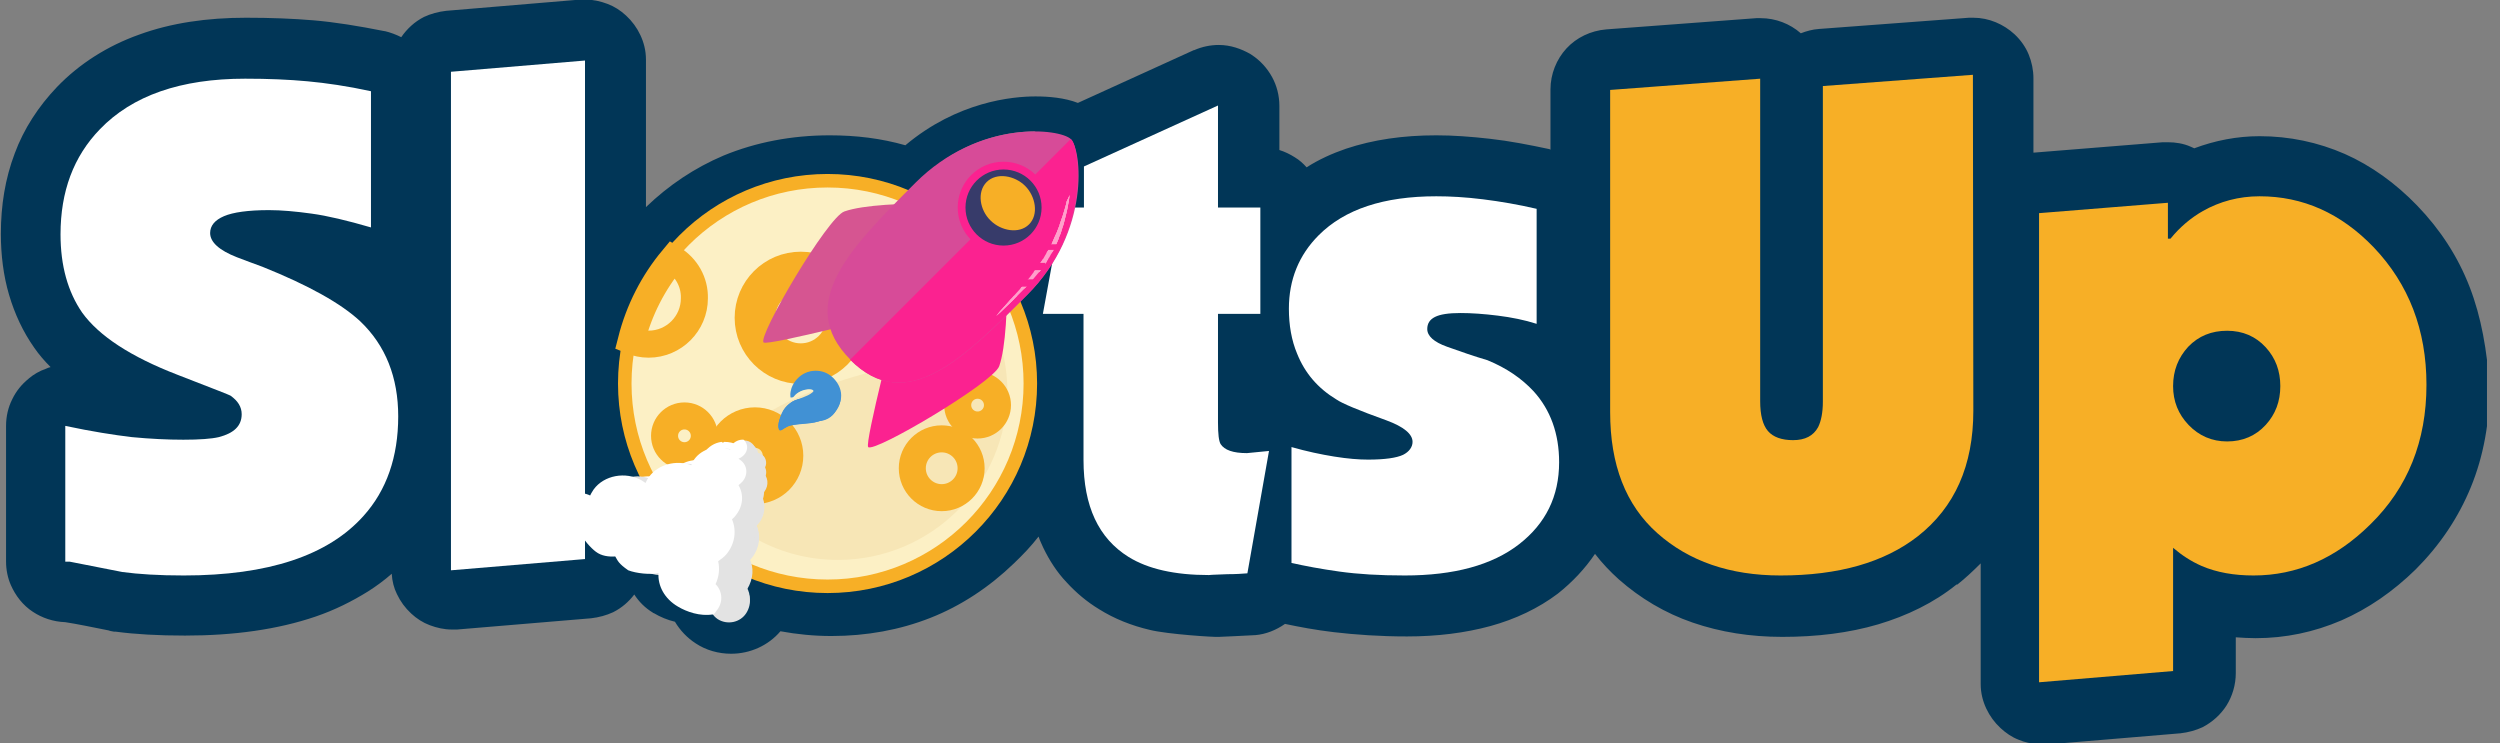
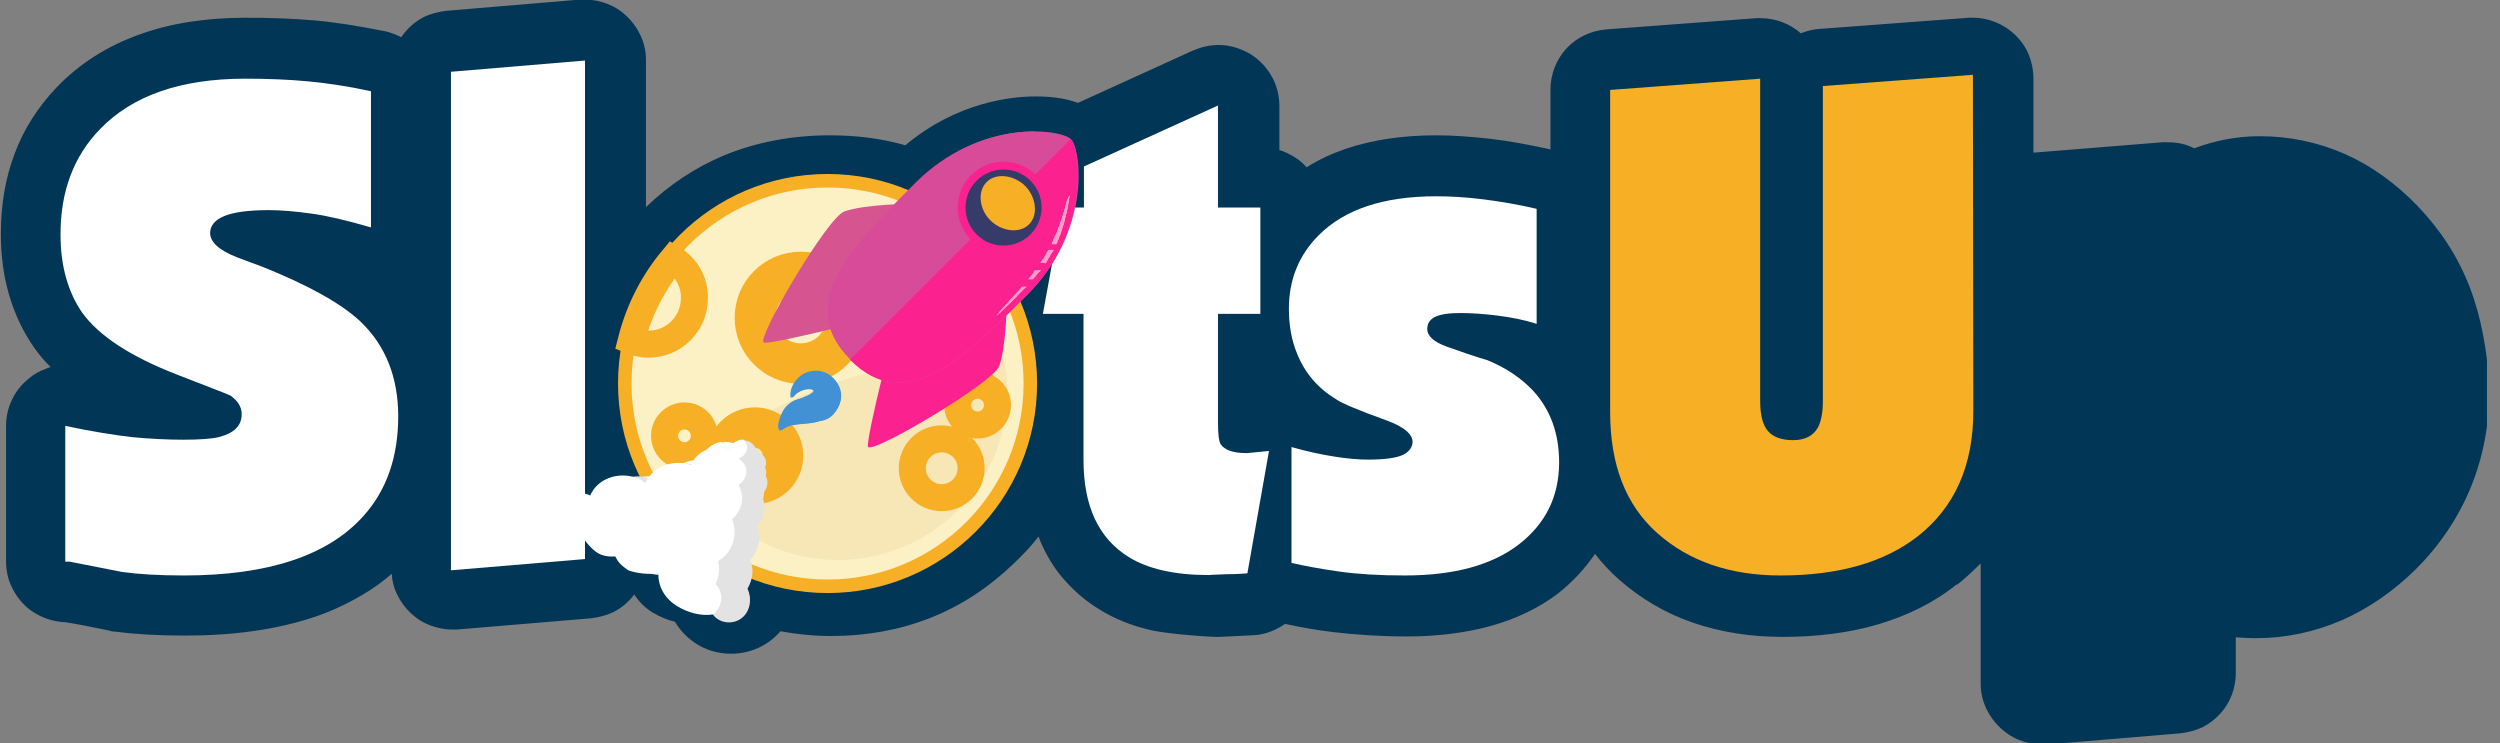
<svg xmlns="http://www.w3.org/2000/svg" width="185" height="55" viewBox="0 0 185 55" fill="none">
  <rect x="0" y="0" width="185" height="55" fill="#808080" stroke="none" />
  <g clip-path="url(#clip0)">
    <path d="M182.757 21.245C181.894 19.005 180.582 16.989 178.886 15.23C177.286 13.566 175.462 12.254 173.511 11.39C171.527 10.526 169.415 10.078 167.208 10.078C165.544 10.078 163.912 10.398 162.376 10.974C162.28 10.942 162.184 10.878 162.088 10.846C161.577 10.622 161.001 10.526 160.425 10.526C160.361 10.526 160.297 10.526 160.233 10.526H160.041L150.506 11.294H150.474V5.791C150.474 5.183 150.346 4.575 150.122 4.031C149.898 3.487 149.546 2.975 149.066 2.527C148.266 1.792 147.179 1.312 146.027 1.312C145.963 1.312 145.931 1.312 145.867 1.312H145.707L134.604 2.143C134.125 2.175 133.677 2.303 133.261 2.463C132.461 1.76 131.405 1.344 130.285 1.344C130.221 1.344 130.189 1.344 130.125 1.344H129.965L118.863 2.175C117.711 2.271 116.655 2.783 115.919 3.583C115.183 4.383 114.735 5.471 114.735 6.623V11.07C114.703 11.07 114.703 11.07 114.671 11.038C113.168 10.718 111.696 10.43 110.256 10.27C108.848 10.11 107.536 10.014 106.289 10.014C103.825 10.014 101.617 10.334 99.602 11.006C98.578 11.358 97.586 11.806 96.69 12.382C96.434 12.094 96.146 11.838 95.826 11.646C95.474 11.422 95.09 11.23 94.674 11.102V7.839C94.674 7.071 94.482 6.335 94.13 5.695C93.778 5.055 93.266 4.479 92.626 4.063L92.531 3.999C91.859 3.615 91.059 3.327 90.195 3.327C89.587 3.327 88.947 3.455 88.371 3.711H88.339L79.764 7.615C78.773 7.231 77.589 7.135 76.629 7.135C74.933 7.135 70.838 7.519 66.998 10.75C65.207 10.238 63.351 10.014 61.399 10.014C58.584 10.014 55.928 10.526 53.528 11.518C51.416 12.414 49.497 13.694 47.801 15.325V4.415C47.801 3.743 47.641 3.135 47.385 2.591C47.129 2.047 46.777 1.568 46.329 1.152C45.913 0.768 45.465 0.48 44.953 0.288C44.441 0.096 43.898 -0.032 43.322 -0.032C43.258 -0.032 43.194 -0.032 43.13 -0.032H42.938L33.019 0.8C32.443 0.864 31.867 1.024 31.387 1.248C30.683 1.6 30.108 2.143 29.692 2.751C29.308 2.559 28.892 2.399 28.476 2.303H28.444C26.524 1.919 24.732 1.632 23.197 1.504C21.693 1.376 19.997 1.312 18.205 1.312C15.326 1.312 12.67 1.696 10.303 2.559C7.967 3.391 5.887 4.703 4.223 6.431C2.848 7.871 1.76 9.534 1.088 11.358C0.384 13.214 0.064 15.198 0.064 17.309C0.064 18.877 0.256 20.413 0.672 21.821C1.088 23.228 1.696 24.54 2.528 25.724C2.88 26.236 3.296 26.716 3.743 27.164C3.615 27.196 3.519 27.228 3.392 27.292C2.912 27.452 2.496 27.708 2.144 27.996L2.112 28.028C1.6 28.444 1.184 28.956 0.896 29.564C0.608 30.139 0.448 30.811 0.448 31.515V41.562C0.448 42.17 0.576 42.778 0.8 43.289C1.152 44.089 1.696 44.793 2.432 45.273C3.104 45.721 3.935 46.009 4.831 46.041C5.663 46.169 6.751 46.393 8.031 46.649C8.191 46.713 8.319 46.713 8.447 46.745C8.511 46.745 8.543 46.745 8.575 46.745C10.015 46.937 11.71 47.033 13.694 47.033C17.309 47.033 20.541 46.585 23.357 45.625C24.764 45.145 26.044 44.505 27.228 43.769C27.836 43.386 28.444 42.938 28.988 42.458C29.02 43.002 29.148 43.513 29.372 43.961C29.628 44.505 29.98 44.985 30.428 45.401C30.843 45.785 31.291 46.073 31.803 46.265C32.315 46.457 32.859 46.585 33.435 46.585C33.499 46.585 33.563 46.585 33.627 46.585H33.819L43.738 45.753C44.314 45.689 44.889 45.529 45.369 45.305C46.009 44.985 46.521 44.537 46.937 43.993C47.289 44.537 47.737 44.985 48.313 45.337L48.345 45.369H48.377C48.857 45.657 49.401 45.881 49.945 46.009C50.329 46.649 50.841 47.193 51.48 47.609C52.248 48.121 53.176 48.377 54.104 48.377C55.512 48.377 56.856 47.769 57.752 46.713C58.967 46.937 60.215 47.065 61.527 47.065C64.119 47.065 66.582 46.617 68.854 45.721C71.126 44.825 73.205 43.449 75.029 41.69C75.701 41.05 76.309 40.41 76.853 39.706C76.949 39.994 77.077 40.25 77.205 40.538C77.653 41.466 78.229 42.362 78.933 43.097C79.636 43.865 80.436 44.537 81.332 45.081C82.452 45.785 83.732 46.297 85.108 46.617C86.419 46.937 89.907 47.161 90.195 47.129C90.195 47.129 92.403 47.033 92.85 47.001H92.882C93.682 46.937 94.45 46.617 95.09 46.169C96.146 46.393 97.33 46.617 98.674 46.777C100.305 46.969 102.129 47.097 104.113 47.097C106.353 47.097 108.4 46.841 110.288 46.329C112.144 45.817 113.839 45.017 115.279 43.929C116.367 43.066 117.295 42.074 118.031 40.986C118.543 41.658 119.151 42.298 119.791 42.873C121.39 44.281 123.214 45.369 125.262 46.073C127.31 46.777 129.517 47.129 131.885 47.129C134.444 47.129 136.812 46.841 138.988 46.201C141.132 45.561 143.115 44.601 144.779 43.258C144.779 43.258 144.779 43.258 144.811 43.258C144.811 43.258 144.811 43.258 144.843 43.258C145.451 42.778 146.027 42.234 146.571 41.69V50.616C146.571 51.288 146.731 51.896 146.987 52.44C147.243 52.984 147.595 53.464 148.042 53.88C148.426 54.232 148.874 54.552 149.386 54.744C149.834 54.936 150.314 55.032 150.794 55.064C150.986 55.096 151.21 55.128 151.434 55.096L161.353 54.264C161.928 54.2 162.504 54.04 162.984 53.816C163.72 53.432 164.328 52.888 164.776 52.184C165.192 51.512 165.448 50.68 165.448 49.816V47.161C165.928 47.193 166.408 47.225 166.92 47.225C169.127 47.225 171.239 46.777 173.255 45.913C175.239 45.049 177.094 43.769 178.758 42.138C180.55 40.346 181.926 38.298 182.853 36.026C183.781 33.755 184.229 31.259 184.229 28.636C184.037 25.916 183.621 23.484 182.757 21.245ZM76.597 9.726C76.533 9.79 76.501 9.854 76.437 9.95C76.053 10.558 75.797 11.23 75.733 11.966C75.573 12.094 75.413 12.254 75.285 12.414C74.741 13.022 74.389 13.758 74.229 14.59V14.622L74.197 14.782C72.853 13.598 71.35 12.638 69.782 11.902C72.213 10.206 74.741 9.726 76.597 9.726C76.565 9.726 76.597 9.726 76.597 9.726ZM61.047 28.796L61.175 28.668L61.047 28.796ZM119.151 6.655V25.692V6.655ZM134.892 29.276V28.156V29.276ZM134.892 6.687V24.956V6.623V6.687ZM150.89 50.456V23.452V50.456ZM150.89 19.901V15.774V19.901Z" fill="#013657" />
    <path d="M29.468 30.811C29.468 33.819 28.604 36.282 26.908 38.17C24.285 41.114 19.837 42.585 13.598 42.585C11.742 42.585 10.239 42.489 9.055 42.329C7.455 42.01 6.143 41.754 5.151 41.562H4.831V31.515C6.783 31.931 8.415 32.187 9.759 32.347C11.102 32.475 12.382 32.539 13.566 32.539C14.75 32.539 15.646 32.475 16.19 32.347C17.309 32.059 17.885 31.515 17.885 30.651C17.885 30.107 17.598 29.659 17.053 29.275C17.021 29.243 15.71 28.731 13.15 27.74C9.663 26.396 7.327 24.86 6.079 23.132C5.023 21.596 4.479 19.677 4.479 17.341C4.479 14.174 5.439 11.582 7.391 9.566C9.791 7.071 13.374 5.823 18.141 5.823C19.837 5.823 21.373 5.887 22.749 6.015C24.125 6.143 25.692 6.367 27.452 6.751V16.829C25.692 16.317 24.221 15.965 23.037 15.805C21.885 15.645 20.829 15.549 19.901 15.549C18.365 15.549 17.245 15.709 16.574 15.997C15.902 16.285 15.55 16.701 15.55 17.245C15.55 17.917 16.222 18.525 17.534 19.037C18.141 19.261 18.781 19.517 19.421 19.741C22.845 21.116 25.244 22.46 26.652 23.772C28.54 25.564 29.468 27.931 29.468 30.811Z" fill="white" />
    <path d="M43.29 41.37L33.371 42.202V5.311L43.29 4.479V41.37Z" fill="white" />
    <path d="M93.906 33.371L92.307 42.426C91.923 42.458 91.443 42.49 90.835 42.49C90.227 42.522 89.747 42.522 89.459 42.554C86.931 42.554 84.948 42.106 83.508 41.21C81.3 39.834 80.18 37.466 80.18 34.043V23.228H77.173L78.613 15.357H80.212V12.318L90.131 7.807V15.357H93.266V23.228H90.131V31.259C90.131 32.123 90.195 32.635 90.323 32.859C90.611 33.307 91.251 33.531 92.275 33.531L93.906 33.371Z" fill="white" />
    <path d="M115.375 34.203C115.375 36.73 114.383 38.746 112.4 40.282C110.416 41.817 107.6 42.585 103.953 42.585C102.097 42.585 100.497 42.489 99.122 42.297C97.746 42.105 96.562 41.881 95.57 41.657V33.083C96.69 33.403 97.746 33.627 98.738 33.787C99.73 33.947 100.561 34.011 101.233 34.011C102.481 34.011 103.345 33.883 103.825 33.659C104.273 33.435 104.529 33.083 104.529 32.699C104.529 32.123 103.889 31.579 102.577 31.099C100.529 30.363 99.314 29.851 98.898 29.563C97.522 28.731 96.562 27.611 95.986 26.172C95.57 25.18 95.378 24.06 95.378 22.844C95.378 20.701 96.114 18.877 97.586 17.405C99.505 15.485 102.385 14.525 106.289 14.525C107.312 14.525 108.464 14.589 109.744 14.749C111.024 14.909 112.336 15.133 113.711 15.453V23.964C112.816 23.676 111.856 23.484 110.832 23.356C109.808 23.228 108.88 23.164 108.08 23.164C107.184 23.164 106.577 23.26 106.193 23.452C105.809 23.644 105.617 23.932 105.617 24.348C105.617 24.86 106.097 25.308 107.088 25.66C108.08 26.012 109.072 26.364 110.064 26.652C111.472 27.228 112.592 27.995 113.488 28.955C114.735 30.331 115.375 32.091 115.375 34.203Z" fill="white" />
    <path d="M146.027 30.395C146.027 34.459 144.651 37.53 141.931 39.674C139.436 41.625 136.044 42.585 131.757 42.585C128.013 42.585 124.974 41.529 122.638 39.45C120.303 37.37 119.151 34.395 119.151 30.491V6.655L130.253 5.823V29.691C130.253 30.715 130.445 31.451 130.829 31.899C131.213 32.347 131.853 32.571 132.685 32.571C133.581 32.571 134.189 32.251 134.54 31.611C134.764 31.163 134.892 30.523 134.892 29.723V6.367L145.995 5.535L146.027 30.395Z" fill="#F7AF26" />
-     <path d="M179.558 28.475C179.558 32.635 178.182 36.09 175.399 38.81C172.839 41.337 169.959 42.585 166.76 42.585C165.32 42.585 164.04 42.361 162.92 41.881C162.12 41.529 161.449 41.081 160.809 40.538V49.656L150.89 50.488V15.773L160.425 15.005V17.661H160.617C161.321 16.797 162.12 16.125 163.016 15.613C164.264 14.909 165.672 14.525 167.208 14.525C170.407 14.525 173.223 15.773 175.654 18.301C178.246 21.02 179.558 24.412 179.558 28.475ZM168.743 28.571C168.743 27.451 168.392 26.492 167.656 25.692C166.92 24.892 165.96 24.476 164.808 24.476C163.656 24.476 162.696 24.86 161.928 25.66C161.193 26.46 160.809 27.419 160.809 28.571C160.809 29.691 161.193 30.651 161.96 31.451C162.728 32.251 163.688 32.667 164.808 32.667C165.96 32.667 166.92 32.251 167.656 31.451C168.392 30.651 168.743 29.691 168.743 28.571Z" fill="#F7AF26" />
    <path d="M61.239 43.386C69.527 43.386 76.245 36.667 76.245 28.38C76.245 20.092 69.527 13.374 61.239 13.374C52.952 13.374 46.233 20.092 46.233 28.38C46.233 36.667 52.952 43.386 61.239 43.386Z" fill="#FCF0C5" stroke="#F7AF26" />
    <path d="M72.278 21.757C69.974 26.748 65.335 27.068 61.815 28.316C57.016 30.012 53.88 31.835 51.641 35.963C53.912 39.258 57.688 41.434 62.007 41.434C68.918 41.434 74.549 35.835 74.549 28.892C74.517 26.236 73.685 23.773 72.278 21.757Z" fill="#F7E6B6" />
    <path d="M49.785 19.165C48.345 20.893 47.289 22.941 46.713 25.212C47.097 25.372 47.545 25.468 47.993 25.468C49.881 25.468 51.385 23.932 51.385 22.077C51.416 20.861 50.777 19.773 49.785 19.165Z" fill="#FCF0C5" stroke="#F7AF26" stroke-width="2" />
    <path d="M55.864 35.803C57.013 35.803 57.944 34.871 57.944 33.723C57.944 32.574 57.013 31.643 55.864 31.643C54.715 31.643 53.784 32.574 53.784 33.723C53.784 34.871 54.715 35.803 55.864 35.803Z" stroke="#F7AF26" stroke-width="3" />
    <path d="M50.649 33.723C51.462 33.723 52.12 33.064 52.12 32.251C52.12 31.438 51.462 30.779 50.649 30.779C49.836 30.779 49.177 31.438 49.177 32.251C49.177 33.064 49.836 33.723 50.649 33.723Z" fill="#FCF0C5" stroke="#F7AF26" stroke-width="2" />
    <path d="M69.686 36.827C70.888 36.827 71.862 35.852 71.862 34.651C71.862 33.449 70.888 32.475 69.686 32.475C68.484 32.475 67.51 33.449 67.51 34.651C67.51 35.852 68.484 36.827 69.686 36.827Z" stroke="#F7AF26" stroke-width="2" />
    <path d="M72.341 31.451C73.154 31.451 73.813 30.792 73.813 29.98C73.813 29.167 73.154 28.508 72.341 28.508C71.529 28.508 70.87 29.167 70.87 29.98C70.87 30.792 71.529 31.451 72.341 31.451Z" stroke="#F7AF26" stroke-width="2" />
    <path d="M59.255 26.908C61.129 26.908 62.647 25.39 62.647 23.517C62.647 21.643 61.129 20.125 59.255 20.125C57.382 20.125 55.864 21.643 55.864 23.517C55.864 25.39 57.382 26.908 59.255 26.908Z" fill="#FCF0C5" stroke="#F7AF26" stroke-width="3" />
    <path d="M64.247 33.083C63.959 32.795 66.486 23.068 66.486 23.068L74.389 15.165C74.389 15.165 74.933 24.284 73.941 27.1C73.493 28.316 64.695 33.531 64.247 33.083Z" fill="#FB2290" />
    <path d="M56.504 25.34C56.792 25.628 66.518 23.101 66.518 23.101L74.421 15.198C74.421 15.198 65.302 14.654 62.487 15.646C61.239 16.061 56.056 24.892 56.504 25.34Z" fill="#D65591" />
    <path d="M76.021 21.821C71.286 26.556 67.062 30.779 62.935 26.62C58.776 22.461 62.999 18.269 67.734 13.534C72.469 8.799 78.453 9.503 79.252 10.302C80.02 11.07 80.756 17.085 76.021 21.821Z" fill="#D74B98" />
    <path d="M79.284 10.334C79.284 10.334 79.252 10.302 79.221 10.302L62.903 26.62C67.062 30.779 71.254 26.556 75.989 21.821C80.756 17.085 79.892 10.942 79.284 10.334Z" fill="#FB2290" />
    <path d="M74.261 18.749C76.134 18.749 77.653 17.231 77.653 15.358C77.653 13.485 76.134 11.966 74.261 11.966C72.388 11.966 70.87 13.485 70.87 15.358C70.87 17.231 72.388 18.749 74.261 18.749Z" fill="#FB2290" />
    <path d="M74.261 18.173C75.816 18.173 77.077 16.913 77.077 15.358C77.077 13.803 75.816 12.542 74.261 12.542C72.706 12.542 71.446 13.803 71.446 15.358C71.446 16.913 72.706 18.173 74.261 18.173Z" fill="#373B6A" />
    <path d="M75.861 13.758C75.093 12.99 73.749 12.734 73.013 13.47C72.278 14.206 72.501 15.55 73.301 16.317C74.069 17.085 75.413 17.341 76.149 16.605C76.885 15.869 76.629 14.526 75.861 13.758Z" fill="#F7AF26" />
    <path d="M79.156 14.43C79.156 14.43 79.124 14.59 79.093 14.878C79.061 15.006 79.028 15.198 78.996 15.389C78.965 15.582 78.9 15.806 78.837 16.061C78.805 16.189 78.773 16.317 78.741 16.445C78.709 16.573 78.677 16.701 78.613 16.861C78.581 16.989 78.517 17.149 78.485 17.277C78.421 17.405 78.357 17.565 78.325 17.693C78.293 17.757 78.261 17.853 78.229 17.917C78.197 17.981 78.165 18.077 78.133 18.141C78.069 18.301 78.005 18.429 77.909 18.589C77.813 18.717 77.749 18.877 77.653 19.037C77.557 19.165 77.461 19.325 77.397 19.453C77.301 19.581 77.205 19.741 77.109 19.869C77.013 19.997 76.917 20.125 76.789 20.253C76.725 20.317 76.693 20.381 76.629 20.445C76.565 20.509 76.533 20.573 76.469 20.637C76.373 20.765 76.245 20.893 76.149 20.989C76.053 21.117 75.925 21.213 75.829 21.341C75.733 21.437 75.605 21.565 75.509 21.661C75.317 21.853 75.125 22.045 74.933 22.237C74.581 22.588 74.261 22.877 74.069 23.068C73.845 23.26 73.717 23.388 73.717 23.388C73.717 23.388 73.813 23.26 74.005 23.036C74.197 22.812 74.485 22.492 74.805 22.141C74.965 21.949 75.157 21.757 75.349 21.533C75.445 21.437 75.541 21.309 75.637 21.213C75.733 21.085 75.829 20.989 75.925 20.861C76.021 20.733 76.117 20.637 76.213 20.509C76.309 20.381 76.405 20.253 76.501 20.125C76.597 19.997 76.693 19.869 76.789 19.741C76.885 19.613 76.981 19.485 77.077 19.325C77.173 19.197 77.269 19.037 77.333 18.909C77.429 18.781 77.493 18.621 77.589 18.493C77.685 18.365 77.749 18.205 77.813 18.077C77.845 18.013 77.877 17.949 77.909 17.853C77.941 17.789 77.973 17.725 78.005 17.629C78.069 17.501 78.133 17.341 78.197 17.213C78.261 17.085 78.293 16.925 78.357 16.797C78.389 16.733 78.421 16.669 78.421 16.605C78.453 16.541 78.453 16.477 78.485 16.413C78.517 16.285 78.581 16.157 78.613 16.061C78.677 15.838 78.741 15.614 78.805 15.421C78.869 15.23 78.9 15.07 78.933 14.91C79.093 14.59 79.156 14.43 79.156 14.43Z" fill="#FFA0CB" />
    <path d="M75.733 21.597H74.549L74.677 22.109H75.605L75.733 21.597Z" fill="#FB2290" />
    <path d="M76.821 20.381L74.165 20.349V20.893L76.821 20.924V20.381Z" fill="#FB2290" />
    <path d="M77.877 19.005H76.245V19.421H77.877V19.005Z" fill="#FB2290" />
    <path d="M79.156 14.43C79.156 14.43 79.124 14.59 79.093 14.878C79.061 15.006 79.028 15.198 78.996 15.389C78.965 15.582 78.9 15.806 78.837 16.061C78.805 16.189 78.773 16.317 78.741 16.445C78.709 16.573 78.677 16.701 78.613 16.861C78.581 16.989 78.517 17.149 78.485 17.277C78.421 17.405 78.357 17.565 78.325 17.693C78.293 17.757 78.261 17.853 78.229 17.917C78.197 17.981 78.165 18.077 78.133 18.141C78.069 18.301 78.005 18.429 77.909 18.589C77.813 18.717 77.749 18.877 77.653 19.037C77.557 19.165 77.461 19.325 77.397 19.453C77.301 19.581 77.205 19.741 77.109 19.869C77.013 19.997 76.917 20.125 76.789 20.253C76.725 20.317 76.693 20.381 76.629 20.445C76.565 20.509 76.533 20.573 76.469 20.637C76.373 20.765 76.245 20.893 76.149 20.989C76.053 21.117 75.925 21.213 75.829 21.341C75.733 21.437 75.605 21.565 75.509 21.661C75.317 21.853 75.125 22.045 74.933 22.237C74.581 22.588 74.261 22.877 74.069 23.068C73.845 23.26 73.717 23.388 73.717 23.388C73.717 23.388 73.813 23.26 74.005 23.036C74.197 22.812 74.485 22.492 74.805 22.141C74.965 21.949 75.157 21.757 75.349 21.533C75.445 21.437 75.541 21.309 75.637 21.213C75.733 21.085 75.829 20.989 75.925 20.861C76.021 20.733 76.117 20.637 76.213 20.509C76.309 20.381 76.405 20.253 76.501 20.125C76.597 19.997 76.693 19.869 76.789 19.741C76.885 19.613 76.981 19.485 77.077 19.325C77.173 19.197 77.269 19.037 77.333 18.909C77.429 18.781 77.493 18.621 77.589 18.493C77.685 18.365 77.749 18.205 77.813 18.077C77.845 18.013 77.877 17.949 77.909 17.853C77.941 17.789 77.973 17.725 78.005 17.629C78.069 17.501 78.133 17.341 78.197 17.213C78.261 17.085 78.293 16.925 78.357 16.797C78.389 16.733 78.421 16.669 78.421 16.605C78.453 16.541 78.453 16.477 78.485 16.413C78.517 16.285 78.581 16.157 78.613 16.061C78.677 15.838 78.741 15.614 78.805 15.421C78.869 15.23 78.9 15.07 78.933 14.91C79.093 14.59 79.156 14.43 79.156 14.43Z" fill="#FFA0CB" />
    <path d="M75.861 21.341H74.677L74.773 21.885H75.733L75.861 21.341Z" fill="#FB2290" />
    <path d="M76.949 20.125H74.293V20.637L76.949 20.669V20.125Z" fill="#FB2290" />
    <path d="M78.005 18.749H76.373V19.165H78.005V18.749Z" fill="#FB2290" />
    <path d="M79.156 14.43C79.156 14.43 79.124 14.59 79.093 14.878C79.061 15.006 79.028 15.198 78.996 15.389C78.965 15.582 78.9 15.806 78.837 16.061C78.805 16.189 78.773 16.317 78.741 16.445C78.709 16.573 78.677 16.701 78.613 16.861C78.581 16.989 78.517 17.149 78.485 17.277C78.421 17.405 78.357 17.565 78.325 17.693C78.293 17.757 78.261 17.853 78.229 17.917C78.197 17.981 78.165 18.077 78.133 18.141C78.069 18.301 78.005 18.429 77.909 18.589C77.813 18.717 77.749 18.877 77.653 19.037C77.557 19.165 77.461 19.325 77.397 19.453C77.301 19.581 77.205 19.741 77.109 19.869C77.013 19.997 76.917 20.125 76.789 20.253C76.725 20.317 76.693 20.381 76.629 20.445C76.565 20.509 76.533 20.573 76.469 20.637C76.373 20.765 76.245 20.893 76.149 20.989C76.053 21.117 75.925 21.213 75.829 21.341C75.733 21.437 75.605 21.565 75.509 21.661C75.317 21.853 75.125 22.045 74.933 22.237C74.581 22.588 74.261 22.877 74.069 23.068C73.845 23.26 73.717 23.388 73.717 23.388C73.717 23.388 73.813 23.26 74.005 23.036C74.197 22.812 74.485 22.492 74.805 22.141C74.965 21.949 75.157 21.757 75.349 21.533C75.445 21.437 75.541 21.309 75.637 21.213C75.733 21.085 75.829 20.989 75.925 20.861C76.021 20.733 76.117 20.637 76.213 20.509C76.309 20.381 76.405 20.253 76.501 20.125C76.597 19.997 76.693 19.869 76.789 19.741C76.885 19.613 76.981 19.485 77.077 19.325C77.173 19.197 77.269 19.037 77.333 18.909C77.429 18.781 77.493 18.621 77.589 18.493C77.685 18.365 77.749 18.205 77.813 18.077C77.845 18.013 77.877 17.949 77.909 17.853C77.941 17.789 77.973 17.725 78.005 17.629C78.069 17.501 78.133 17.341 78.197 17.213C78.261 17.085 78.293 16.925 78.357 16.797C78.389 16.733 78.421 16.669 78.421 16.605C78.453 16.541 78.453 16.477 78.485 16.413C78.517 16.285 78.581 16.157 78.613 16.061C78.677 15.838 78.741 15.614 78.805 15.421C78.869 15.23 78.9 15.07 78.933 14.91C79.093 14.59 79.156 14.43 79.156 14.43Z" fill="#FFA0CB" />
    <path d="M76.597 20.669H75.093L75.221 21.213H76.149L76.597 20.669Z" fill="#FB2290" />
    <path d="M77.365 19.453H74.741V19.965L77.365 19.997V19.453Z" fill="#FB2290" />
    <path d="M78.421 18.077H76.789V18.493H78.421V18.077Z" fill="#FB2290" />
    <path d="M57.976 30.587C57.56 31.483 58.008 31.835 58.264 31.547C59.319 30.491 60.119 31.419 61.079 31.067C62.263 30.619 62.327 29.019 61.559 28.252C60.791 27.484 59.799 27.452 59.127 28.091C58.423 28.763 58.456 29.723 58.775 29.307C59.223 28.731 60.407 28.635 60.183 29.083C59.735 30.075 58.807 28.827 57.976 30.587Z" fill="#4191D4" />
    <path d="M57.816 30.715C57.4 31.611 57.656 31.963 57.976 31.739C58.423 31.419 58.456 31.451 59.959 31.291C60.919 31.195 61.495 30.843 61.655 30.651C62.423 29.884 62.391 28.86 61.623 28.092C60.855 27.324 59.863 27.292 59.191 27.932C58.487 28.604 58.328 29.756 58.648 29.34C59.095 28.764 60.471 28.476 60.279 28.924C59.799 29.916 58.648 28.924 57.816 30.715Z" fill="#4191D4" />
    <path d="M57.848 30.587C57.464 31.515 57.56 32.027 57.88 31.803C58.328 31.483 58.456 31.451 59.927 31.323C60.887 31.227 61.495 30.715 61.687 30.523C62.455 29.755 62.423 28.732 61.655 27.964C60.887 27.196 59.703 27.324 59.063 27.964C58.359 28.636 58.392 29.627 58.712 29.211C59.159 28.636 60.599 28.38 60.343 28.796C59.767 29.627 58.392 29.339 57.848 30.587Z" fill="#4191D4" />
    <path d="M55.448 41.306C55.576 41.178 55.672 41.05 55.768 40.922C56.376 39.995 56.216 38.811 55.448 38.075C55.768 37.947 56.024 37.691 56.248 37.403C56.6 36.827 56.632 36.155 56.376 35.579C56.44 35.515 56.504 35.451 56.568 35.387C56.824 35.003 56.696 34.491 56.312 34.235C56.216 34.171 56.12 34.139 55.992 34.107C56.216 33.723 56.12 33.211 55.736 32.956C55.384 32.731 54.968 32.795 54.68 33.084C53.816 32.603 52.728 32.859 52.184 33.691C52.088 33.851 51.992 34.043 51.96 34.235C51.129 34.107 50.233 34.491 49.753 35.259C49.625 35.451 49.529 35.643 49.465 35.867C49.401 35.835 49.369 35.803 49.305 35.771C48.249 35.099 46.841 35.387 46.169 36.443C45.497 37.499 45.785 38.907 46.841 39.578C47.193 39.803 47.609 39.931 47.993 39.931C47.929 40.73 48.281 41.562 49.017 42.042C49.689 42.458 50.457 42.522 51.129 42.234C51.065 43.034 51.449 43.834 52.152 44.282C53.208 44.954 54.616 44.666 55.288 43.61C55.768 42.81 55.8 41.978 55.448 41.306Z" fill="#E3E3E3" />
    <path d="M55.544 35.291C55.64 35.131 55.672 34.939 55.64 34.747C55.576 34.555 55.448 34.363 55.288 34.203C55.192 34.139 55.096 34.075 54.968 34.043L54.744 33.979L54.872 33.787C55.064 33.499 55 33.115 54.744 32.859C54.712 32.891 54.648 32.923 54.616 32.955C54.296 32.763 53.944 32.699 53.592 32.699L53.496 32.763L53.4 32.699C52.888 32.763 52.408 33.051 52.088 33.531C51.992 33.691 51.897 33.883 51.864 34.075C51.033 33.947 50.137 34.331 49.657 35.099C49.529 35.291 49.433 35.483 49.369 35.707C49.305 35.675 49.273 35.643 49.209 35.611C48.153 34.939 46.745 35.227 46.073 36.283C45.401 37.339 45.689 38.746 46.745 39.418C47.097 39.642 47.513 39.77 47.897 39.77C47.833 40.57 48.185 41.402 48.921 41.882C48.985 41.914 49.017 41.946 49.081 41.978C49.305 42.106 49.497 42.17 49.753 42.202C50.201 42.298 50.649 42.234 51.065 42.074C51.001 42.874 51.385 43.674 52.088 44.121C52.6 44.474 53.208 44.569 53.784 44.441C54.072 44.377 54.2 44.218 54.328 44.058C54.776 43.45 54.808 42.618 54.424 41.818L54.36 41.69L54.456 41.594C54.584 41.498 54.68 41.37 54.776 41.242C55.384 40.378 55.224 39.162 54.36 38.298L54.168 38.106L54.424 38.01C54.744 37.914 55.032 37.691 55.224 37.434C55.576 36.923 55.608 36.283 55.32 35.643L55.256 35.515L55.384 35.451C55.448 35.419 55.512 35.355 55.544 35.291Z" fill="white" />
    <path d="M55.096 43.258C55.288 42.746 55.32 42.202 55.192 41.722C55.352 41.562 55.544 41.434 55.672 41.242C56.216 40.538 56.312 39.61 55.992 38.906C56.056 38.842 56.088 38.778 56.184 38.682C56.664 38.042 56.664 37.242 56.344 36.602C56.408 36.538 56.504 36.443 56.568 36.379C56.92 35.899 56.856 35.259 56.376 34.875C56.44 34.843 56.472 34.779 56.536 34.715C56.792 34.395 56.728 33.883 56.408 33.659C56.088 33.403 55.576 33.467 55.352 33.787C55.32 33.851 55.288 33.883 55.288 33.947C54.584 33.595 53.656 33.787 53.176 34.459C53.08 34.587 52.984 34.715 52.952 34.875C52.088 34.427 50.969 34.651 50.329 35.483C50.233 35.611 50.137 35.771 50.073 35.867C49.209 35.451 48.089 35.675 47.481 36.507C47.385 36.635 47.289 36.794 47.225 36.891C47.193 36.858 47.161 36.827 47.097 36.794C46.489 36.346 45.625 36.443 45.113 37.082C44.633 37.722 44.73 38.586 45.369 39.066C45.561 39.194 45.785 39.29 45.977 39.354C46.073 39.706 46.297 40.09 46.681 40.378C47.033 40.634 47.417 40.794 47.801 40.794C47.929 41.114 48.153 41.466 48.505 41.69C49.017 42.074 49.689 42.202 50.265 42.074C50.137 42.97 50.489 43.865 51.224 44.441C51.705 44.793 52.312 44.985 52.888 44.953C52.984 45.113 53.112 45.273 53.272 45.401C53.88 45.849 54.744 45.753 55.256 45.113C55.608 44.505 55.544 43.737 55.096 43.258Z" fill="#E3E3E3" />
    <path d="M53.912 42.65C54.104 42.138 54.168 41.562 54.008 41.05C54.2 40.922 54.392 40.794 54.52 40.634C55.096 39.962 55.192 39.034 54.84 38.202C54.904 38.138 54.968 38.074 55 38.01C55.512 37.434 55.512 36.571 55.128 35.835C55.224 35.771 55.288 35.707 55.384 35.643C55.768 35.195 55.672 34.491 55.16 34.011C55.224 33.979 55.288 33.915 55.32 33.851C55.384 33.787 55.416 33.691 55.448 33.627C55.384 33.659 55.352 33.723 55.288 33.787C55.256 33.851 55.224 33.883 55.224 33.947C54.52 33.595 53.592 33.787 53.112 34.459C53.016 34.587 52.92 34.715 52.888 34.875C52.024 34.427 50.905 34.651 50.265 35.483C50.169 35.611 50.073 35.771 50.009 35.867C49.145 35.451 48.025 35.675 47.417 36.507C47.321 36.635 47.225 36.794 47.161 36.891C47.129 36.858 47.097 36.827 47.033 36.794C46.425 36.347 45.561 36.443 45.049 37.082C44.569 37.722 44.666 38.586 45.305 39.066C45.497 39.194 45.721 39.29 45.913 39.354C46.009 39.706 46.233 40.09 46.617 40.378C46.969 40.634 47.353 40.794 47.737 40.794C47.865 41.114 48.089 41.466 48.441 41.69C48.953 42.074 49.625 42.202 50.201 42.074C50.105 42.714 50.265 43.353 50.649 43.865C50.905 43.961 51.193 44.025 51.449 44.057C51.577 44.249 51.672 44.441 51.864 44.601C52.024 44.729 52.184 44.857 52.376 44.921C52.536 44.921 52.696 44.953 52.824 44.921C52.856 44.953 52.888 44.985 52.92 45.017C53.336 45.049 53.752 44.921 54.008 44.601C54.488 44.057 54.424 43.258 53.912 42.65Z" fill="white" />
    <path d="M55 43.354C55.16 42.81 55.16 42.234 54.968 41.69C55.16 41.53 55.32 41.338 55.448 41.146C55.96 40.346 55.992 39.354 55.576 38.554C55.64 38.49 55.704 38.395 55.736 38.331C56.184 37.627 56.152 36.731 55.704 36.059C55.8 35.995 55.864 35.899 55.928 35.803C56.28 35.259 56.12 34.555 55.576 34.203C55.544 34.171 55.512 34.171 55.48 34.171C55.608 34.107 55.736 34.011 55.8 33.883C56.056 33.499 55.928 32.987 55.544 32.731C55.16 32.475 54.648 32.603 54.392 32.987C54.328 33.083 54.296 33.211 54.264 33.339C53.432 32.955 52.44 33.243 51.928 34.043C51.833 34.171 51.769 34.331 51.705 34.491C50.713 34.075 49.529 34.427 48.921 35.355C48.825 35.483 48.761 35.643 48.697 35.803C48.633 35.739 48.537 35.675 48.441 35.611C47.385 34.939 45.977 35.227 45.305 36.283C45.209 36.443 45.145 36.571 45.081 36.731C44.377 36.347 43.514 36.571 43.066 37.243C42.618 37.947 42.81 38.906 43.514 39.354C43.834 39.546 44.186 39.642 44.538 39.578C44.633 40.058 44.953 40.538 45.465 40.89C45.881 41.146 46.329 41.274 46.745 41.242C46.937 41.594 47.225 41.914 47.577 42.17C48.185 42.554 48.889 42.65 49.561 42.458C49.497 43.418 49.945 44.378 50.809 44.953C51.385 45.337 52.024 45.465 52.664 45.37C52.792 45.529 52.92 45.689 53.112 45.817C53.816 46.265 54.776 46.073 55.224 45.37C55.672 44.666 55.544 43.834 55 43.354Z" fill="#E3E3E3" />
    <path d="M54.168 38.426C54.232 38.362 54.328 38.298 54.392 38.202C55 37.498 55.064 36.603 54.648 35.899C54.744 35.835 54.84 35.739 54.936 35.643C55.384 35.131 55.32 34.395 54.744 34.011C54.712 33.979 54.68 33.979 54.648 33.947C54.808 33.883 54.936 33.787 55.064 33.659C55.384 33.307 55.352 32.827 55.032 32.539C54.712 32.507 54.36 32.667 54.168 32.923C54.104 33.019 54.04 33.147 54.04 33.275C53.112 32.891 51.96 33.179 51.385 33.979C51.288 34.107 51.193 34.267 51.16 34.427C50.041 34.011 48.697 34.363 48.025 35.291C47.929 35.419 47.833 35.579 47.769 35.739C47.673 35.675 47.577 35.611 47.481 35.547C46.297 34.875 44.697 35.163 43.93 36.219C43.834 36.379 43.738 36.507 43.674 36.667C42.874 36.283 41.882 36.507 41.37 37.178C40.474 38.554 41.722 39.066 41.786 39.226C41.818 39.258 42.65 39.578 43.034 39.514C43.098 39.866 43.738 40.57 44.09 40.826C44.505 41.146 45.049 41.21 45.529 41.178C45.721 41.498 45.753 41.69 46.489 42.202C47.065 42.426 48.153 42.554 48.729 42.394C48.665 43.354 49.177 44.313 50.169 44.889C50.809 45.273 51.8 45.625 52.76 45.465C52.92 45.369 52.888 45.401 52.984 45.241C53.528 44.633 53.496 43.77 52.952 43.226C53.208 42.682 53.272 42.074 53.144 41.53C53.368 41.37 53.592 41.21 53.752 41.018C54.392 40.25 54.52 39.258 54.168 38.426Z" fill="white" />
  </g>
  <defs>
    <clipPath id="clip0">
      <rect width="184.037" height="55" fill="white" />
    </clipPath>
  </defs>
</svg>